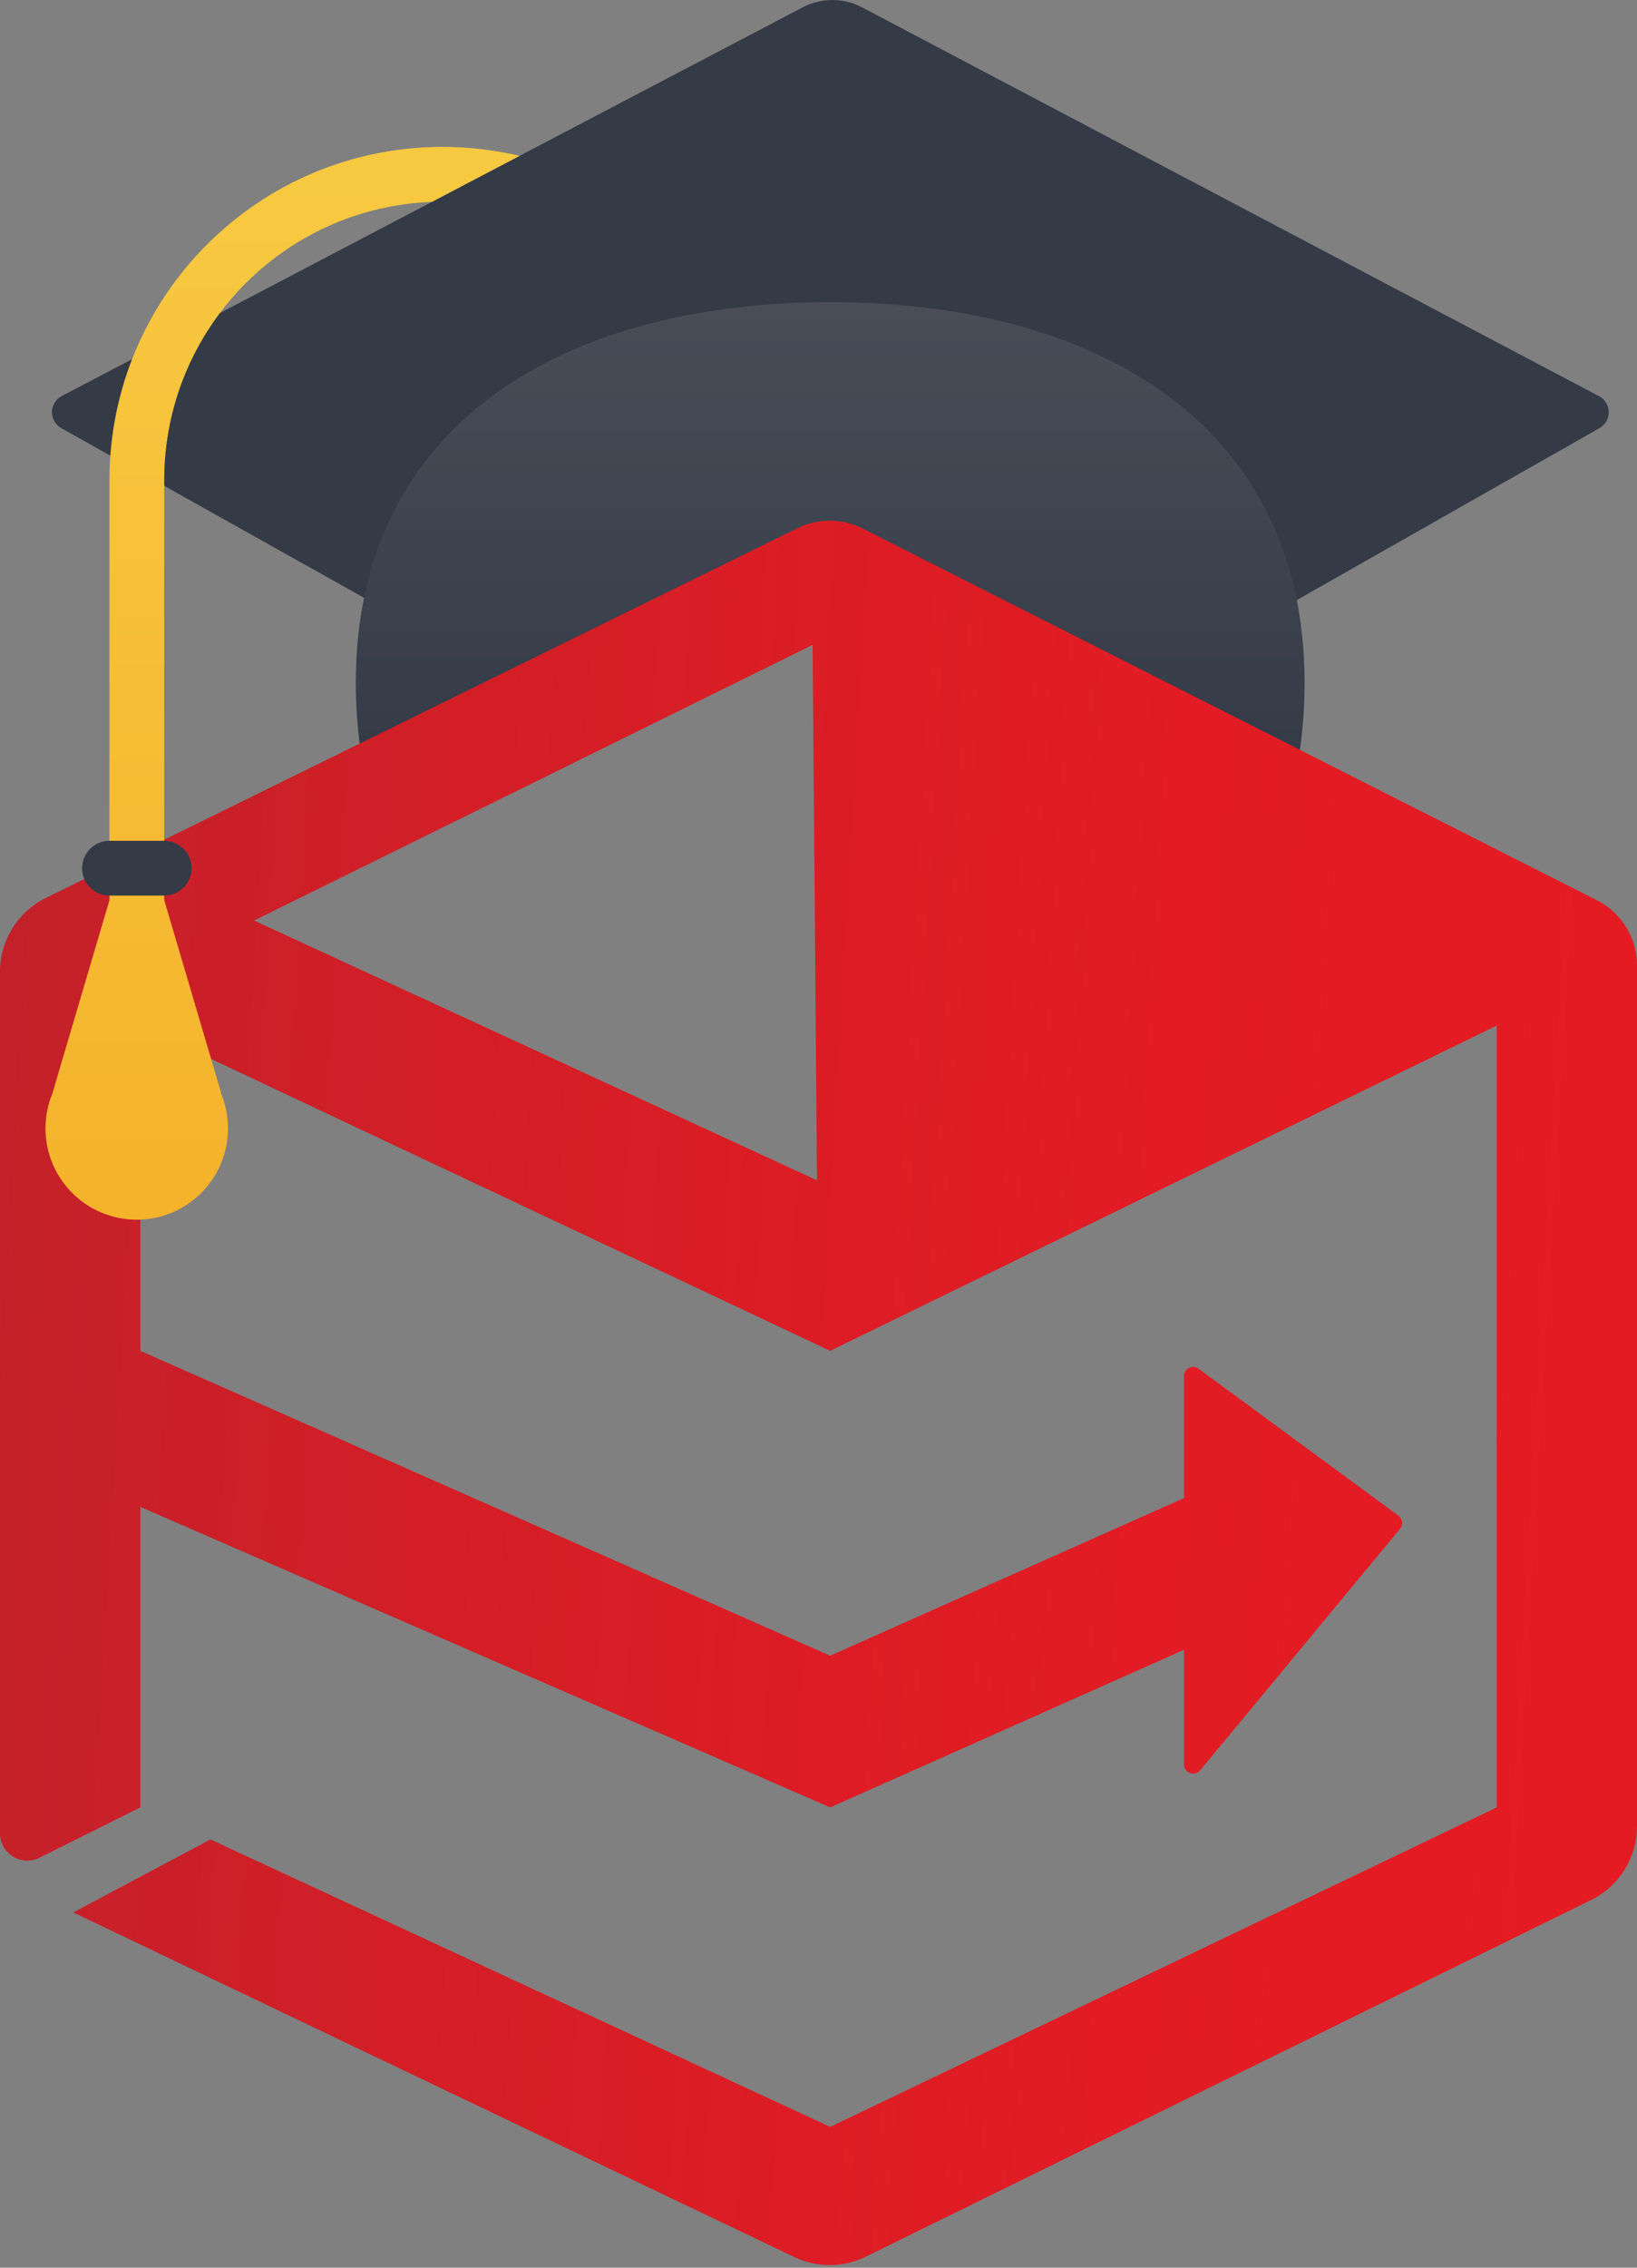
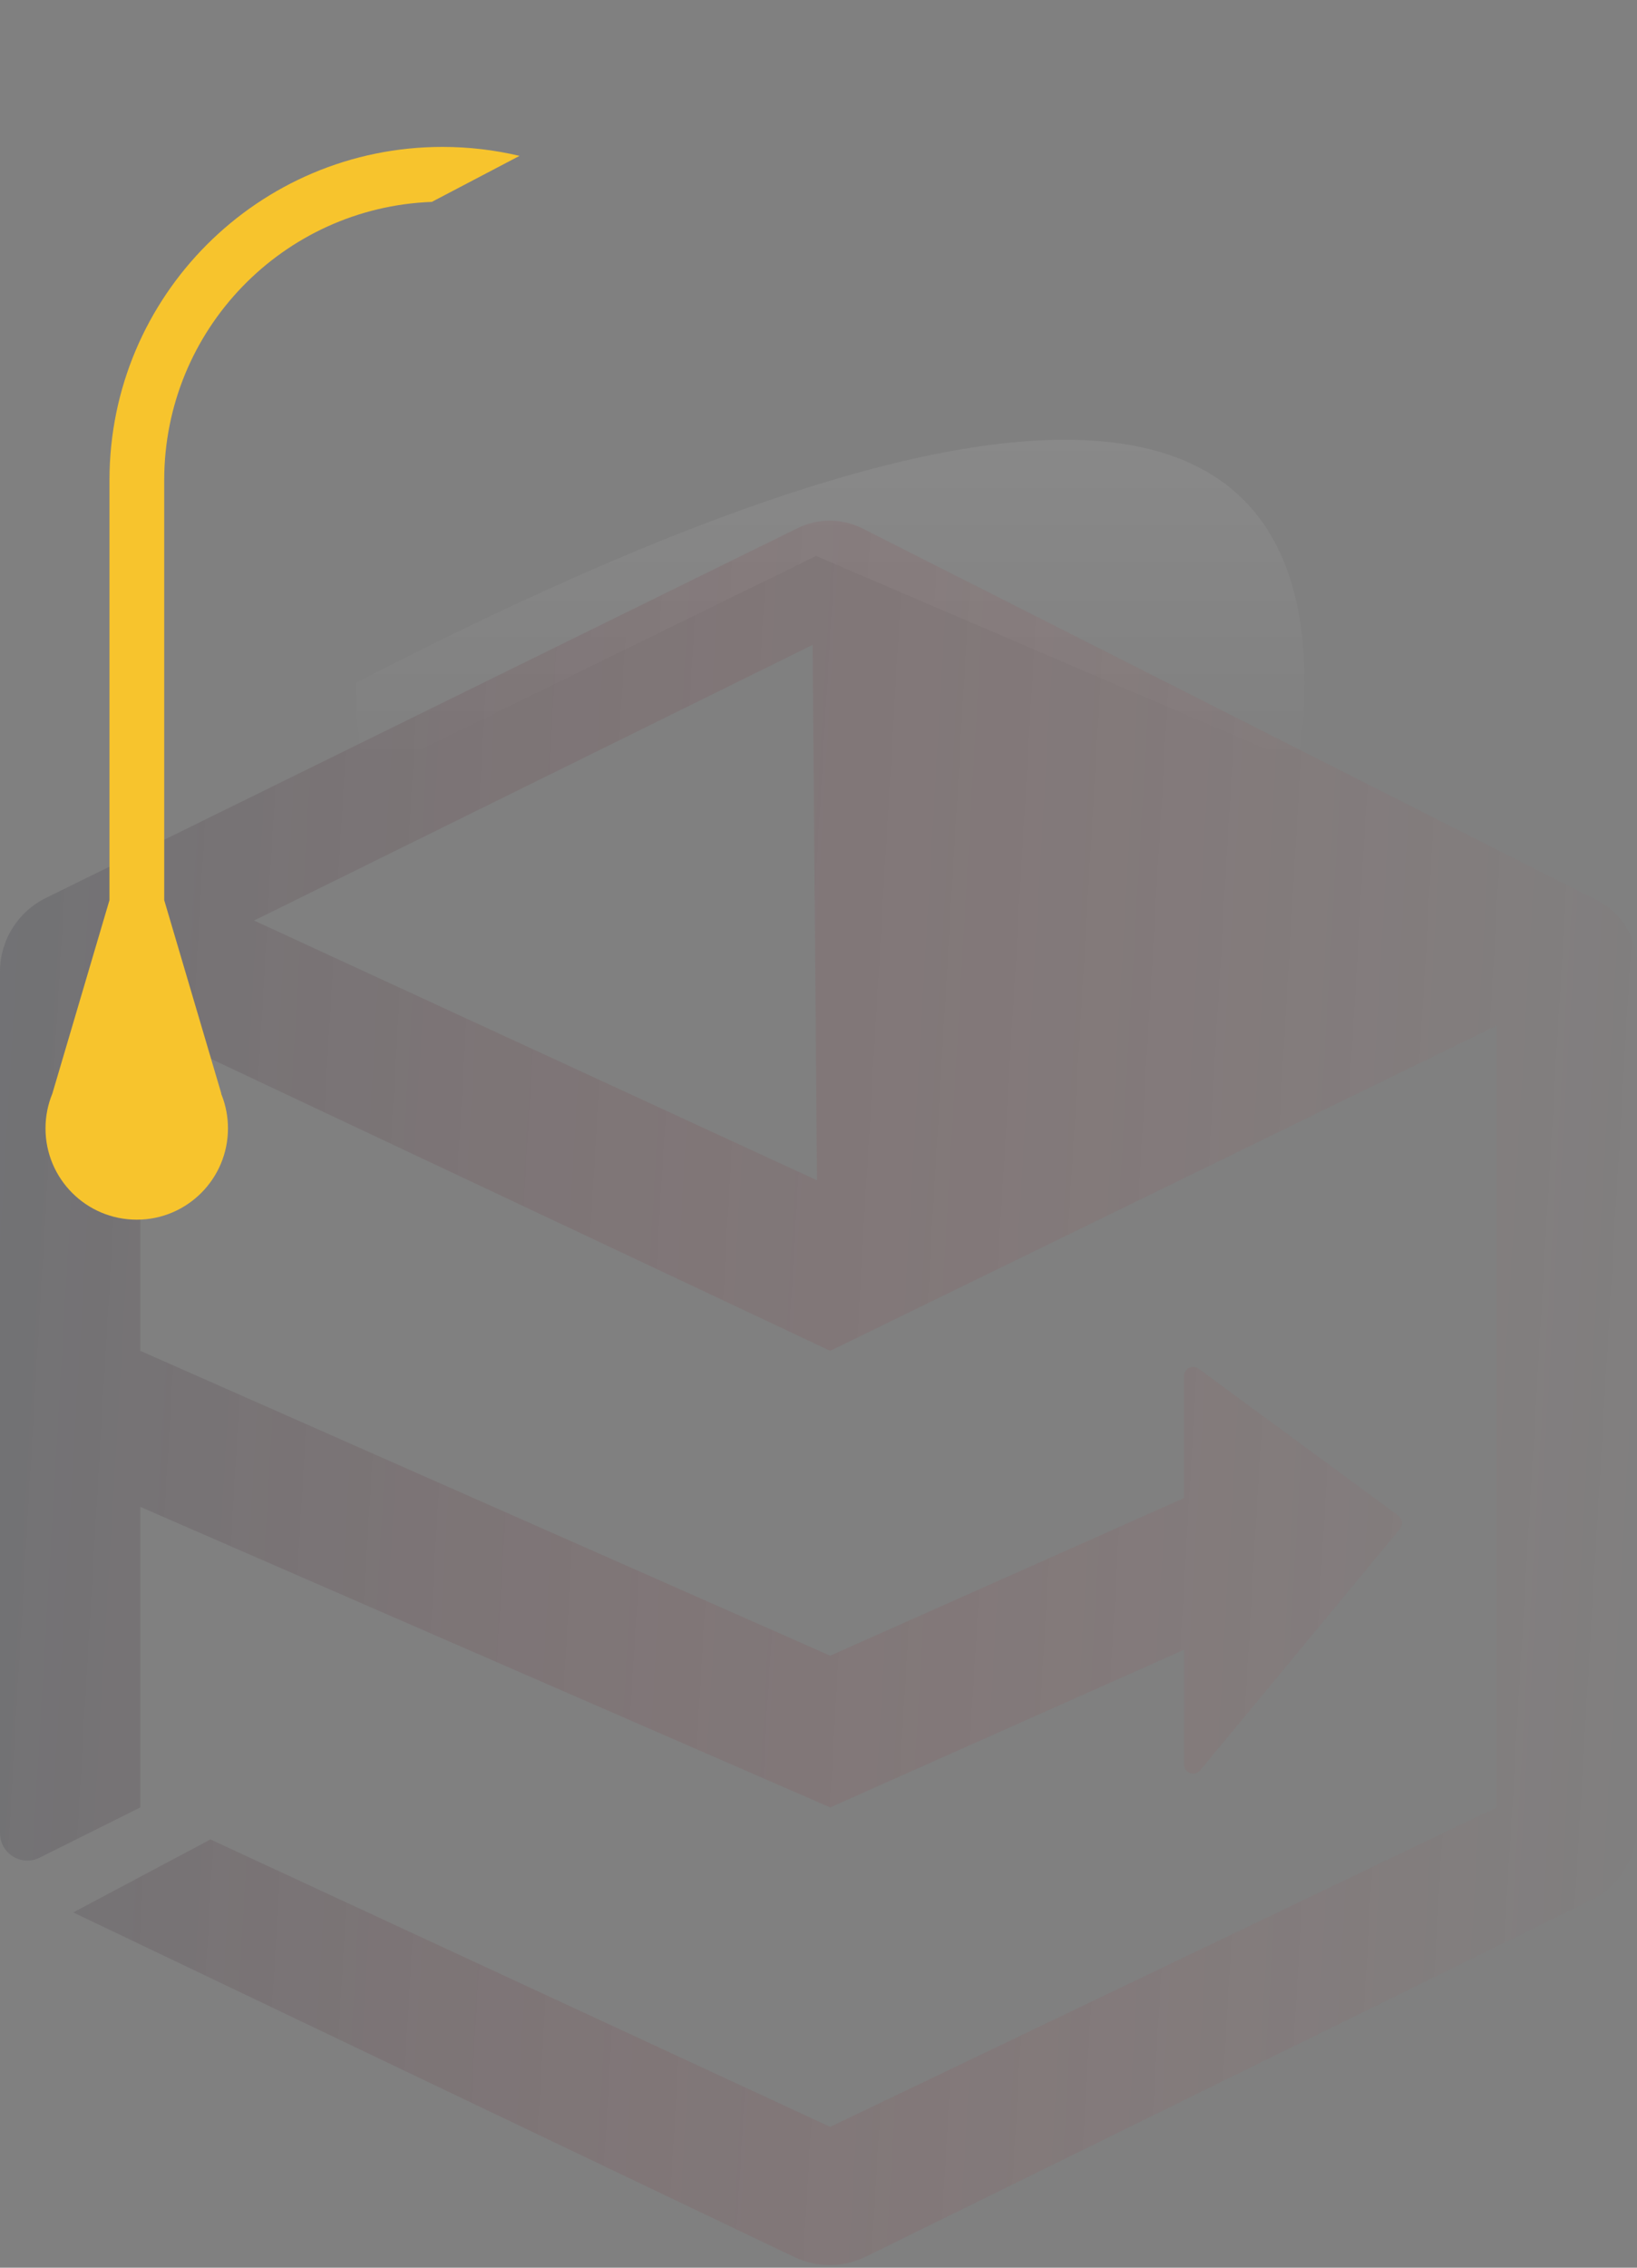
<svg xmlns="http://www.w3.org/2000/svg" width="380" height="526" viewBox="0 0 380 526" fill="none">
  <rect x="0" y="0" width="380" height="526" fill="#808080" stroke="none" />
-   <path d="M299.658 163.259V139.964L371.282 99.312C374.193 97.66 374.128 93.443 371.167 91.882L200.136 1.711C195.82 -0.565 190.661 -0.571 186.34 1.695L14.333 91.863C11.355 93.424 11.296 97.667 14.23 99.31L86.826 139.964V163.259L193.242 120.904L299.658 163.259Z" fill="#343A46" />
-   <path d="M82.591 158.394C82.591 97.576 131.894 70.079 192.713 70.079C253.531 70.079 302.834 97.576 302.834 158.394C302.834 164.711 302.303 170.903 301.281 176.929L189.442 128.956L84.75 180.2C83.334 173.152 82.591 165.86 82.591 158.394Z" fill="#343A46" />
-   <path d="M82.591 158.394C82.591 97.576 131.894 70.079 192.713 70.079C253.531 70.079 302.834 97.576 302.834 158.394C302.834 164.711 302.303 170.903 301.281 176.929L189.442 128.956L84.75 180.2C83.334 173.152 82.591 165.86 82.591 158.394Z" fill="url(#paint0_linear)" />
-   <path fill-rule="evenodd" clip-rule="evenodd" d="M10.651 208.287C4.131 211.492 9.07708e-06 218.126 8.75861e-06 225.391L0 425.21C-2.0688e-07 429.93 4.964 433.002 9.188 430.896L32.571 419.237L32.571 349.524L192.714 419.237L274.857 382.668V409.273C274.857 411.257 277.34 412.152 278.605 410.624L324.996 354.623C325.773 353.685 325.601 352.286 324.619 351.565L278.228 317.477C276.83 316.449 274.857 317.448 274.857 319.184V347.481L192.714 384.049L32.571 313.331L32.571 237.884L192.714 313.331L347.429 237.884V419.237L192.714 493.341L48.857 426.669L17.004 443.598L184.382 523.528C189.644 526.041 195.767 526.007 201.001 523.435L369.346 440.713C375.868 437.508 380 430.873 380 423.607V223.939C380 217.55 376.406 211.705 370.705 208.821L200.253 122.6C195.506 120.199 189.907 120.167 185.132 122.514L10.651 208.287ZM188.633 149.583L58.977 213.523L189.653 273.787L188.633 149.583Z" fill="#E51B23" />
+   <path d="M82.591 158.394C253.531 70.079 302.834 97.576 302.834 158.394C302.834 164.711 302.303 170.903 301.281 176.929L189.442 128.956L84.75 180.2C83.334 173.152 82.591 165.86 82.591 158.394Z" fill="url(#paint0_linear)" />
  <path fill-rule="evenodd" clip-rule="evenodd" d="M10.651 208.287C4.131 211.492 9.07708e-06 218.126 8.75861e-06 225.391L0 425.21C-2.0688e-07 429.93 4.964 433.002 9.188 430.896L32.571 419.237L32.571 349.524L192.714 419.237L274.857 382.668V409.273C274.857 411.257 277.34 412.152 278.605 410.624L324.996 354.623C325.773 353.685 325.601 352.286 324.619 351.565L278.228 317.477C276.83 316.449 274.857 317.448 274.857 319.184V347.481L192.714 384.049L32.571 313.331L32.571 237.884L192.714 313.331L347.429 237.884V419.237L192.714 493.341L48.857 426.669L17.004 443.598L184.382 523.528C189.644 526.041 195.767 526.007 201.001 523.435L369.346 440.713C375.868 437.508 380 430.873 380 423.607V223.939C380 217.55 376.406 211.705 370.705 208.821L200.253 122.6C195.506 120.199 189.907 120.167 185.132 122.514L10.651 208.287ZM188.633 149.583L58.977 213.523L189.653 273.787L188.633 149.583Z" fill="url(#paint1_linear)" />
  <path d="M102.71 34.077C60.02 34.077 25.413 68.684 25.413 111.374V208.79L12.156 253.659C11.129 256.148 10.563 258.874 10.563 261.733C10.563 273.429 20.044 282.91 31.74 282.91C43.436 282.91 52.917 273.429 52.917 261.733C52.917 259.069 52.426 256.521 51.528 254.173C51.462 254.001 51.394 253.83 51.324 253.659H51.376L38.119 208.79V111.374C38.119 76.529 65.712 48.129 100.239 46.83L120.598 36.158C114.856 34.797 108.867 34.077 102.71 34.077Z" fill="#F7C42D" />
-   <path d="M102.71 34.077C60.02 34.077 25.413 68.684 25.413 111.374V208.79L12.156 253.659C11.129 256.148 10.563 258.874 10.563 261.733C10.563 273.429 20.044 282.91 31.74 282.91C43.436 282.91 52.917 273.429 52.917 261.733C52.917 259.069 52.426 256.521 51.528 254.173C51.462 254.001 51.394 253.83 51.324 253.659H51.376L38.119 208.79V111.374C38.119 76.529 65.712 48.129 100.239 46.83L120.598 36.158C114.856 34.797 108.867 34.077 102.71 34.077Z" fill="url(#paint2_linear)" />
-   <path d="M19.06 201.378C19.06 197.869 21.904 195.024 25.413 195.024H38.119C41.628 195.024 44.472 197.869 44.472 201.378C44.472 204.886 41.628 207.731 38.119 207.731H25.413C21.904 207.731 19.06 204.886 19.06 201.378Z" fill="#343A46" />
  <defs>
    <linearGradient id="paint0_linear" x1="192.713" y1="70.079" x2="192.713" y2="180.2" gradientUnits="userSpaceOnUse">
      <stop stop-color="white" stop-opacity="0.1" />
      <stop offset="1" stop-color="white" stop-opacity="0" />
    </linearGradient>
    <linearGradient id="paint1_linear" x1="-7.52043e-07" y1="124.2" x2="402.602" y2="147.83" gradientUnits="userSpaceOnUse">
      <stop stop-color="#343A46" stop-opacity="0.2" />
      <stop offset="1" stop-color="#E51B23" stop-opacity="0" />
    </linearGradient>
    <linearGradient id="paint2_linear" x1="65.58" y1="34.077" x2="65.58" y2="282.91" gradientUnits="userSpaceOnUse">
      <stop stop-color="white" stop-opacity="0.1" />
      <stop offset="1" stop-color="#E51B23" stop-opacity="0.1" />
    </linearGradient>
  </defs>
</svg>